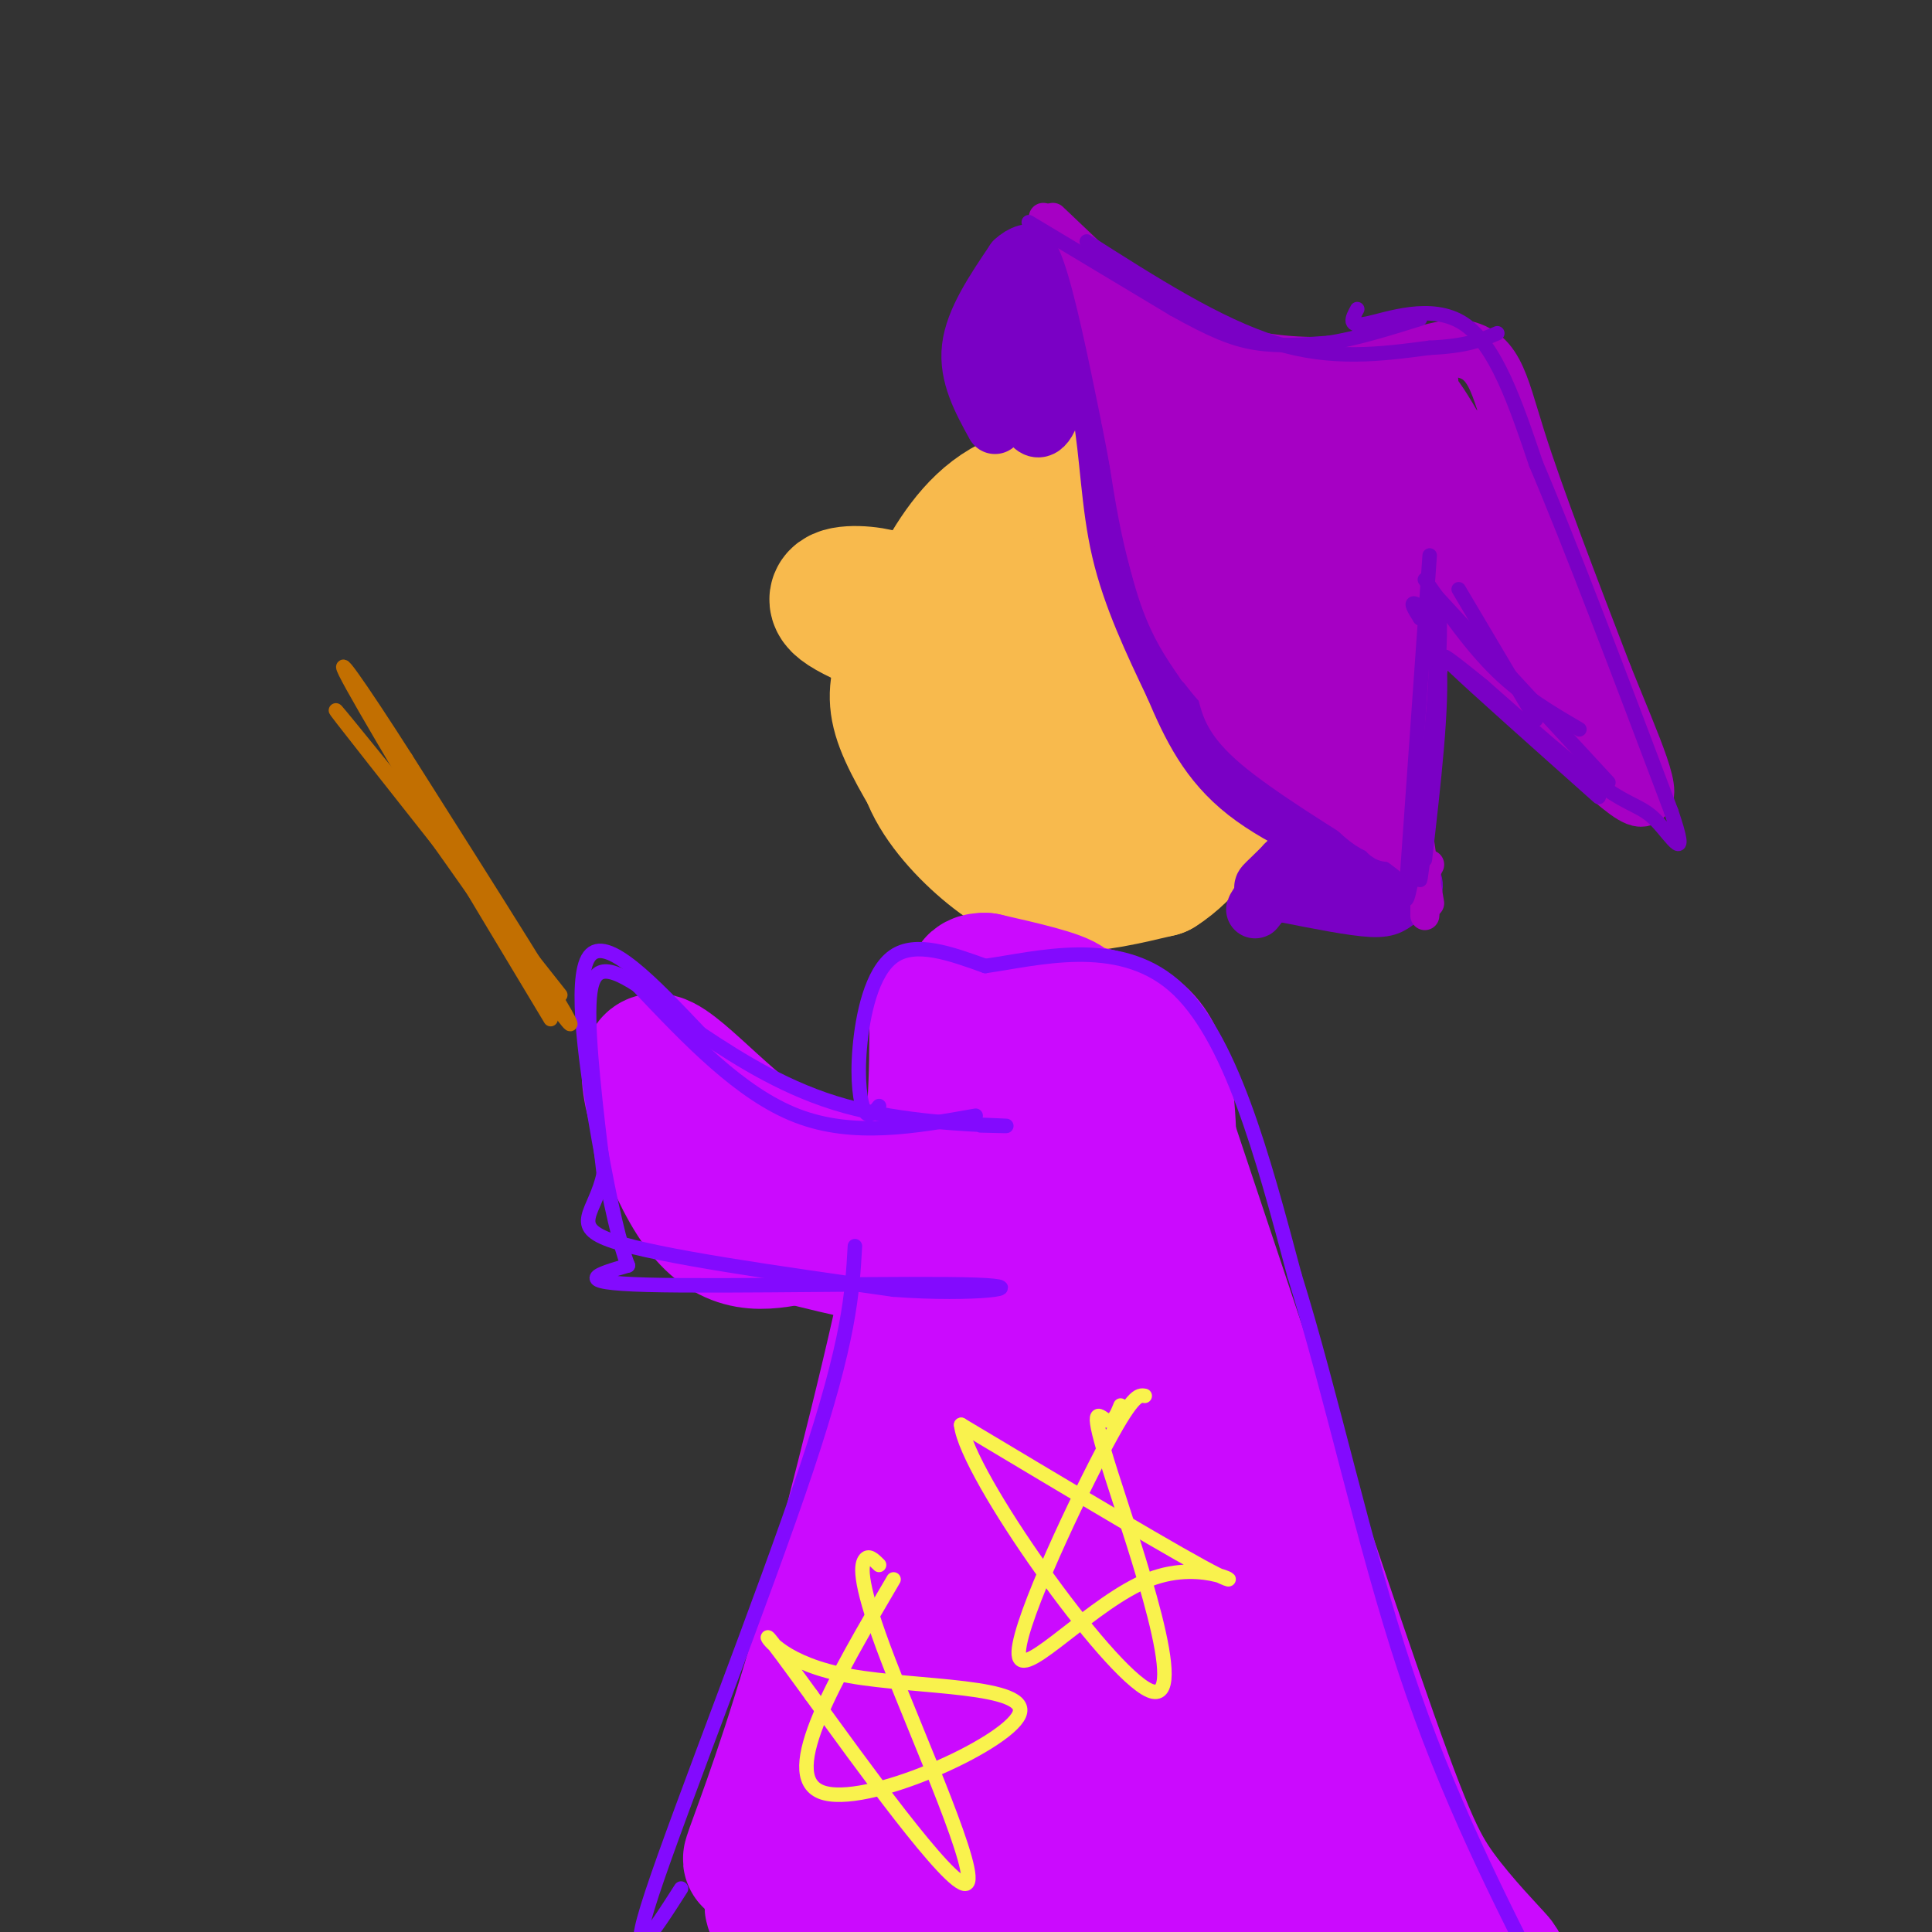
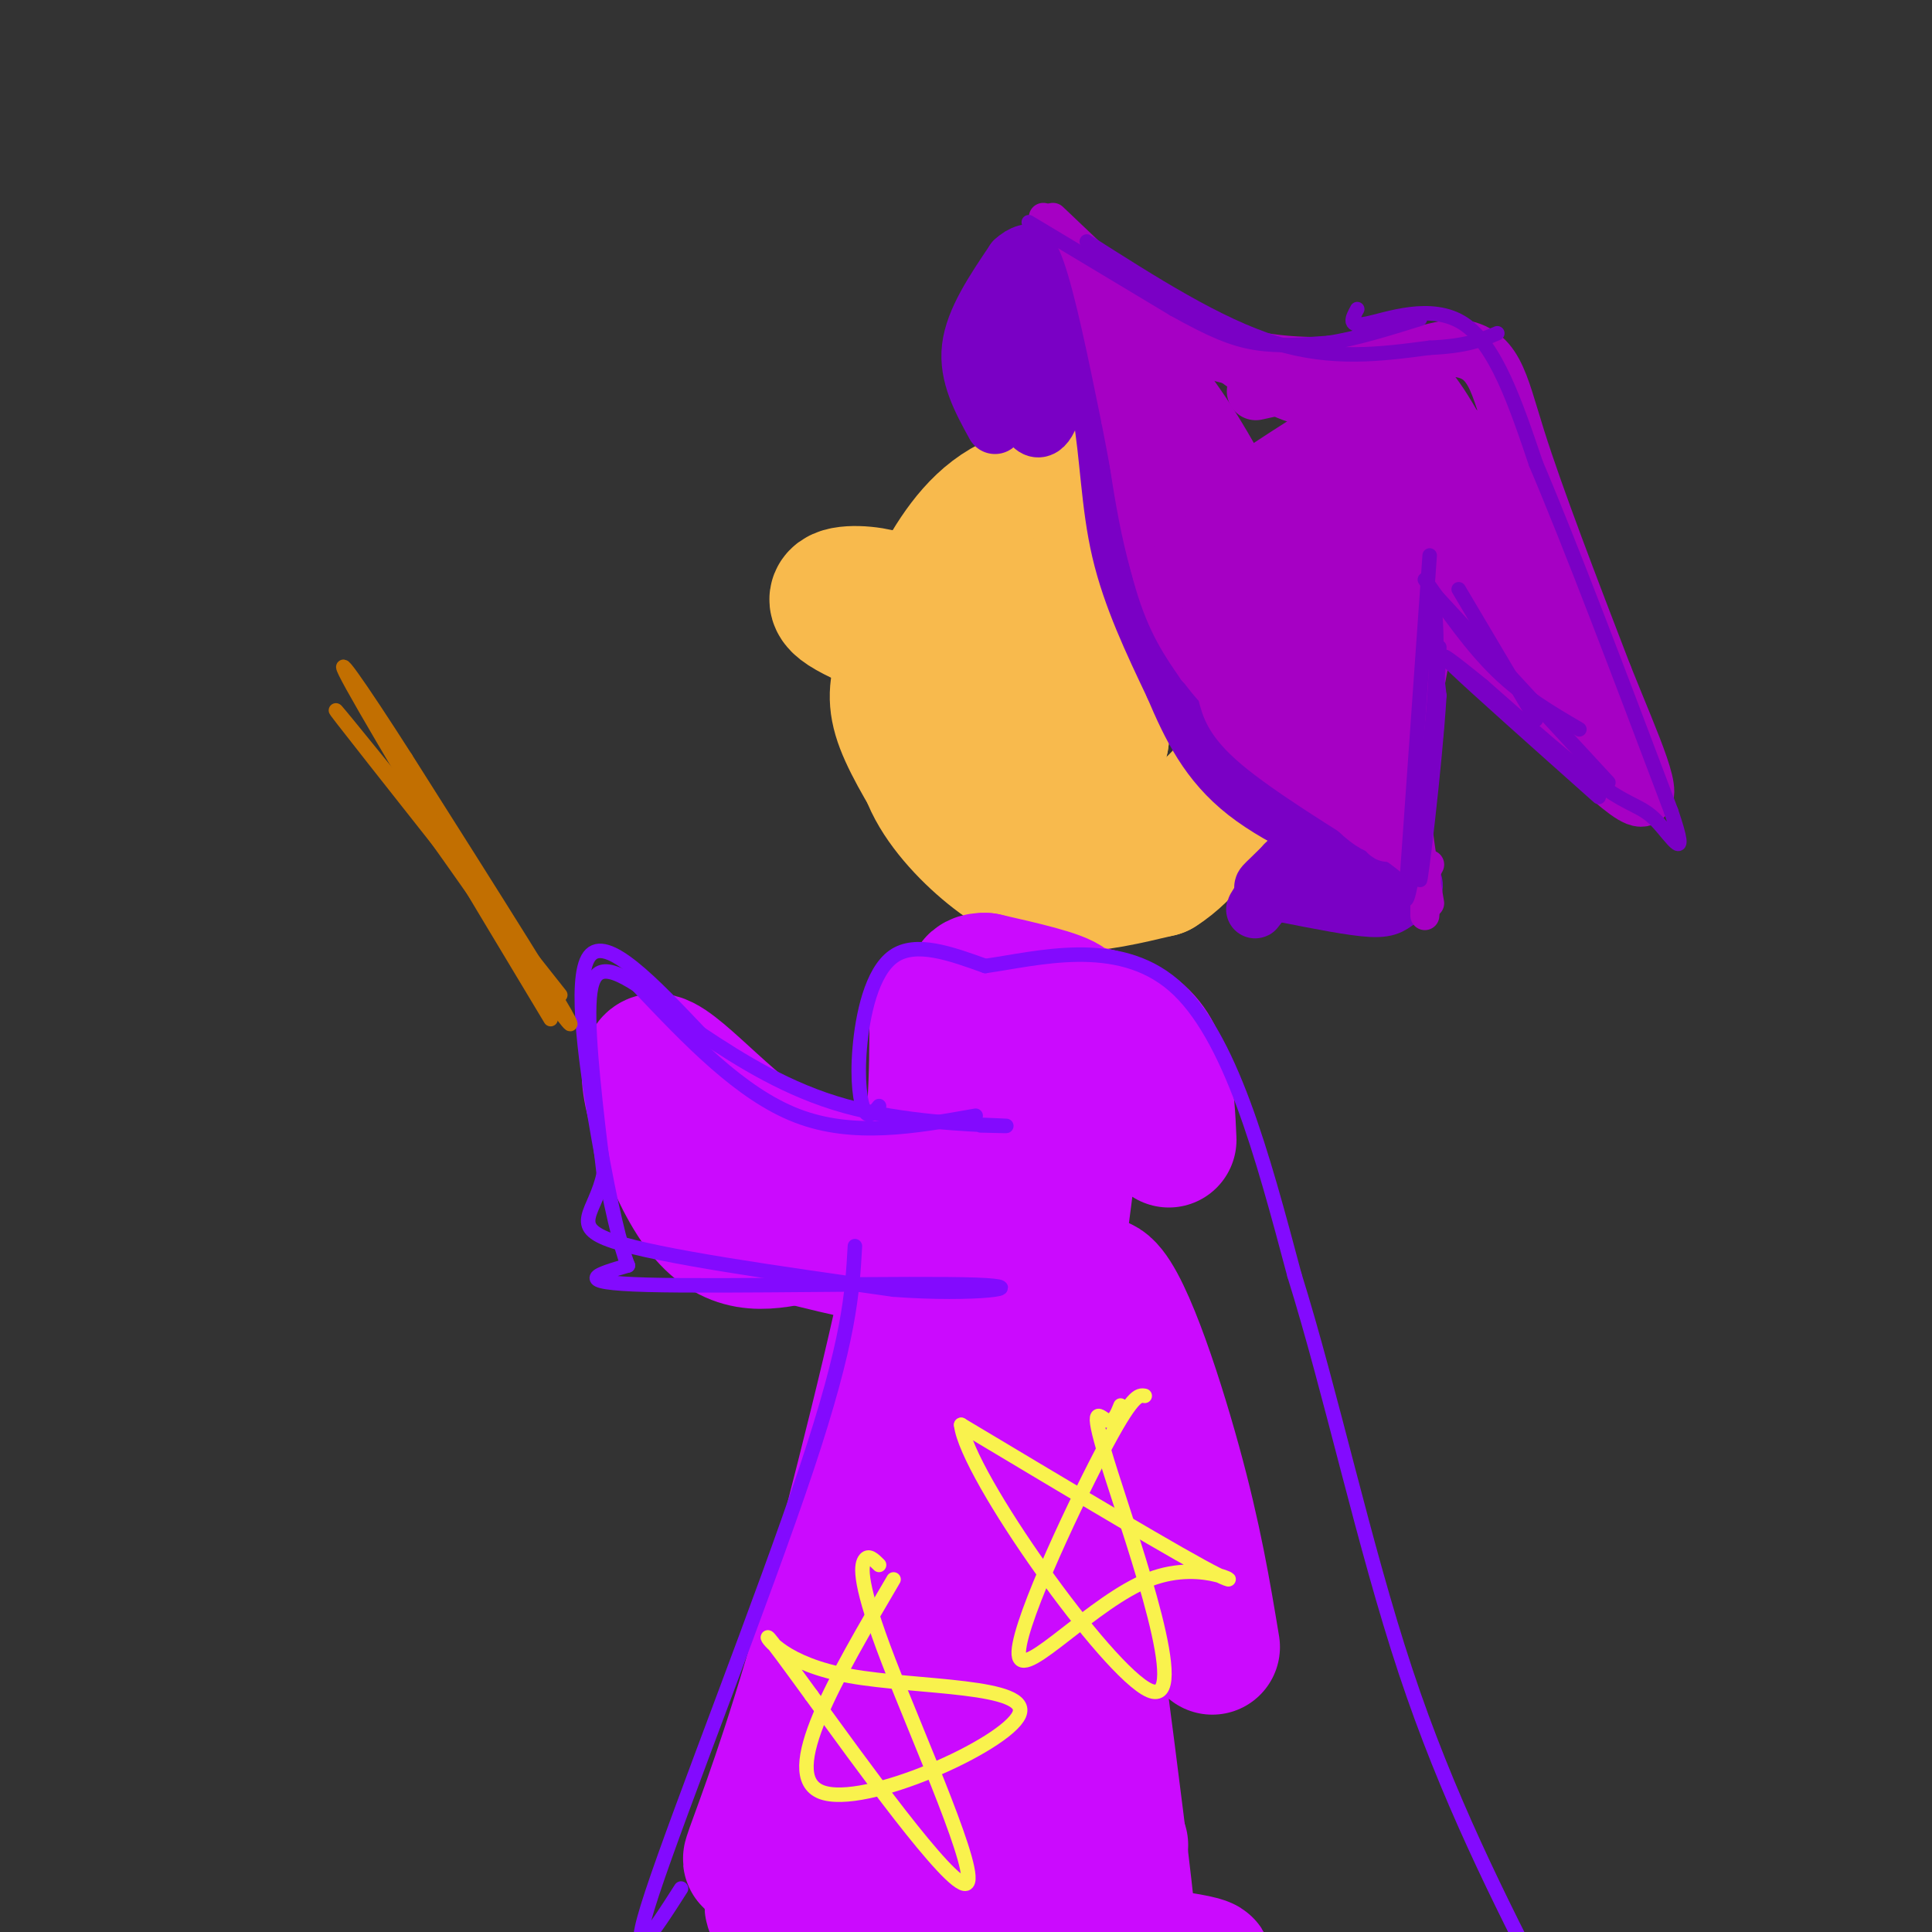
<svg xmlns="http://www.w3.org/2000/svg" viewBox="0 0 400 400" version="1.1">
  <rect x="0" y="0" width="400" height="400" fill="#333333" stroke="none" />
  <g fill="none" stroke="rgb(248,186,77)" stroke-width="28" stroke-linecap="round" stroke-linejoin="round">
    <path d="M232,100c-8.754,0.606 -17.509,1.212 -24,5c-6.491,3.788 -10.719,10.758 -14,17c-3.281,6.242 -5.614,11.758 -7,16c-1.386,4.242 -1.825,7.212 0,12c1.825,4.788 5.912,11.394 10,18" />
    <path d="M197,168c4.038,4.610 9.133,7.135 15,9c5.867,1.865 12.506,3.069 20,1c7.494,-2.069 15.844,-7.410 21,-13c5.156,-5.590 7.119,-11.428 9,-17c1.881,-5.572 3.680,-10.878 2,-17c-1.680,-6.122 -6.840,-13.061 -12,-20" />
    <path d="M252,111c-3.268,-4.563 -5.439,-5.972 -12,-7c-6.561,-1.028 -17.514,-1.677 -25,1c-7.486,2.677 -11.506,8.678 -15,16c-3.494,7.322 -6.461,15.965 -8,23c-1.539,7.035 -1.650,12.463 1,18c2.650,5.537 8.060,11.183 13,15c4.940,3.817 9.412,5.805 15,6c5.588,0.195 12.294,-1.402 19,-3" />
    <path d="M240,180c5.771,-3.579 10.698,-11.026 14,-16c3.302,-4.974 4.978,-7.475 5,-14c0.022,-6.525 -1.612,-17.073 -4,-24c-2.388,-6.927 -5.532,-10.234 -9,-12c-3.468,-1.766 -7.261,-1.990 -13,1c-5.739,2.990 -13.425,9.193 -17,16c-3.575,6.807 -3.039,14.217 -1,19c2.039,4.783 5.583,6.938 8,7c2.417,0.062 3.709,-1.969 5,-4" />
    <path d="M228,153c0.732,-4.221 0.064,-12.772 -2,-16c-2.064,-3.228 -5.522,-1.133 -5,4c0.522,5.133 5.025,13.305 4,12c-1.025,-1.305 -7.579,-12.087 -14,-18c-6.421,-5.913 -12.711,-6.956 -19,-8" />
    <path d="M192,127c-5.298,-2.179 -9.042,-3.625 -13,-4c-3.958,-0.375 -8.131,0.321 -4,3c4.131,2.679 16.565,7.339 29,12" />
-     <path d="M234,129c4.351,3.222 8.702,6.443 11,11c2.298,4.557 2.544,10.448 1,15c-1.544,4.552 -4.877,7.764 -6,5c-1.123,-2.764 -0.035,-11.504 -1,-18c-0.965,-6.496 -3.982,-10.748 -7,-15" />
    <path d="M232,127c-1.167,-2.500 -0.583,-1.250 0,0" />
  </g>
  <g fill="none" stroke="rgb(122,0,197)" stroke-width="12" stroke-linecap="round" stroke-linejoin="round">
    <path d="M206,88c-2.833,-5.167 -5.667,-10.333 -5,-16c0.667,-5.667 4.833,-11.833 9,-18" />
    <path d="M210,54c3.267,-3.111 6.933,-1.889 10,4c3.067,5.889 5.533,16.444 8,27" />
    <path d="M228,85c1.644,9.400 1.756,19.400 4,29c2.244,9.600 6.622,18.800 11,28" />
    <path d="M243,142c3.622,8.533 7.178,15.867 15,22c7.822,6.133 19.911,11.067 32,16" />
    <path d="M290,180c5.095,3.679 1.833,4.875 0,6c-1.833,1.125 -2.238,2.179 -6,2c-3.762,-0.179 -10.881,-1.589 -18,-3" />
    <path d="M266,185c2.844,-0.689 18.956,-0.911 21,-1c2.044,-0.089 -9.978,-0.044 -22,0" />
    <path d="M265,184c-4.321,0.012 -4.125,0.042 -2,-2c2.125,-2.042 6.179,-6.155 7,-7c0.821,-0.845 -1.589,1.577 -4,4" />
    <path d="M266,179c-2.089,2.800 -5.311,7.800 -6,9c-0.689,1.200 1.156,-1.400 3,-4" />
    <path d="M216,58c-2.708,0.982 -5.417,1.964 -6,8c-0.583,6.036 0.958,17.125 3,21c2.042,3.875 4.583,0.536 5,-4c0.417,-4.536 -1.292,-10.268 -3,-16" />
    <path d="M215,67c-0.689,-3.822 -0.911,-5.378 0,-3c0.911,2.378 2.956,8.689 5,15" />
  </g>
  <g fill="none" stroke="rgb(166,0,196)" stroke-width="6" stroke-linecap="round" stroke-linejoin="round">
    <path d="M216,45c2.250,0.500 4.500,1.000 7,8c2.500,7.000 5.250,20.500 8,34" />
    <path d="M231,87c2.400,12.044 4.400,25.156 7,34c2.600,8.844 5.800,13.422 9,18" />
    <path d="M247,139c8.500,9.000 25.250,22.500 42,36" />
    <path d="M289,175c7.822,7.289 6.378,7.511 6,7c-0.378,-0.511 0.311,-1.756 1,-3" />
    <path d="M251,144c0.833,3.333 1.667,6.667 8,12c6.333,5.333 18.167,12.667 30,20" />
    <path d="M289,176c6.000,4.400 6.000,5.400 6,7c0.000,1.600 0.000,3.800 0,6" />
    <path d="M295,189c0.000,1.000 0.000,0.500 0,0" />
    <path d="M218,45c0.000,0.000 20.000,19.000 20,19" />
    <path d="M238,64c7.333,6.167 15.667,12.083 24,18" />
    <path d="M262,82c6.667,3.667 11.333,3.833 16,4" />
    <path d="M296,187c-1.500,-8.500 -3.000,-17.000 -3,-25c0.000,-8.000 1.500,-15.500 3,-23" />
  </g>
  <g fill="none" stroke="rgb(166,0,196)" stroke-width="20" stroke-linecap="round" stroke-linejoin="round">
    <path d="M245,96c4.732,13.762 9.464,27.524 13,35c3.536,7.476 5.875,8.667 10,11c4.125,2.333 10.036,5.810 12,6c1.964,0.190 -0.018,-2.905 -2,-6" />
  </g>
  <g fill="none" stroke="rgb(166,0,196)" stroke-width="12" stroke-linecap="round" stroke-linejoin="round">
    <path d="M251,122c2.280,4.625 4.560,9.250 6,14c1.440,4.750 2.042,9.625 -1,8c-3.042,-1.625 -9.726,-9.750 -14,-21c-4.274,-11.250 -6.137,-25.625 -8,-40" />
    <path d="M234,83c-2.800,-12.889 -5.800,-25.111 -4,-20c1.800,5.111 8.400,27.556 15,50" />
    <path d="M245,113c8.644,18.267 22.756,38.933 31,49c8.244,10.067 10.622,9.533 13,9" />
    <path d="M289,171c-6.072,-12.455 -27.751,-48.091 -40,-70c-12.249,-21.909 -15.067,-30.091 -13,-30c2.067,0.091 9.019,8.455 15,18c5.981,9.545 10.990,20.273 16,31" />
    <path d="M267,120c6.048,15.335 13.167,38.172 15,35c1.833,-3.172 -1.622,-32.354 -2,-41c-0.378,-8.646 2.321,3.244 3,11c0.679,7.756 -0.660,11.378 -2,15" />
    <path d="M234,67c9.583,3.333 19.167,6.667 28,8c8.833,1.333 16.917,0.667 25,0" />
-     <path d="M287,75c-7.252,2.788 -37.882,9.758 -41,12c-3.118,2.242 21.276,-0.242 35,-3c13.724,-2.758 16.778,-5.788 14,-5c-2.778,0.788 -11.389,5.394 -20,10" />
    <path d="M275,89c-10.657,6.504 -27.300,17.764 -22,15c5.300,-2.764 32.542,-19.552 34,-15c1.458,4.552 -22.869,30.443 -27,35c-4.131,4.557 11.935,-12.222 28,-29" />
    <path d="M288,95c-1.199,8.161 -18.198,43.064 -17,43c1.198,-0.064 20.592,-35.094 24,-33c3.408,2.094 -9.169,41.313 -13,54c-3.831,12.687 1.085,-1.156 6,-15" />
    <path d="M288,144c3.250,-9.548 8.375,-25.917 8,-20c-0.375,5.917 -6.250,34.119 -8,44c-1.750,9.881 0.625,1.440 3,-7" />
    <path d="M291,161c1.373,-5.029 3.306,-14.100 1,-22c-2.306,-7.900 -8.852,-14.627 -11,-26c-2.148,-11.373 0.100,-27.392 -1,-27c-1.100,0.392 -5.550,17.196 -10,34" />
    <path d="M270,120c-2.378,7.463 -3.322,9.121 -4,9c-0.678,-0.121 -1.089,-2.022 -2,-6c-0.911,-3.978 -2.322,-10.032 4,-16c6.322,-5.968 20.378,-11.848 25,-15c4.622,-3.152 -0.189,-3.576 -5,-4" />
    <path d="M260,81c0.000,0.000 41.000,-9.000 41,-9" />
    <path d="M301,72c8.467,0.644 9.133,6.756 13,19c3.867,12.244 10.933,30.622 18,49" />
    <path d="M332,140c5.867,14.644 11.533,26.756 7,25c-4.533,-1.756 -19.267,-17.378 -34,-33" />
    <path d="M305,132c-13.183,-11.683 -29.142,-24.389 -32,-29c-2.858,-4.611 7.384,-1.126 11,-6c3.616,-4.874 0.604,-18.107 6,-12c5.396,6.107 19.198,31.553 33,57" />
    <path d="M323,142c7.310,13.762 9.083,19.667 2,4c-7.083,-15.667 -23.024,-52.905 -25,-58c-1.976,-5.095 10.012,21.952 22,49" />
    <path d="M322,137c-5.770,-3.714 -31.196,-37.498 -33,-39c-1.804,-1.502 20.014,29.280 25,38c4.986,8.720 -6.859,-4.621 -15,-15c-8.141,-10.379 -12.576,-17.794 -15,-22c-2.424,-4.206 -2.835,-5.202 -2,-6c0.835,-0.798 2.918,-1.399 5,-2" />
    <path d="M287,91c1.335,-5.499 2.172,-18.247 9,-10c6.828,8.247 19.646,37.490 22,47c2.354,9.510 -5.756,-0.711 -11,-11c-5.244,-10.289 -7.622,-20.644 -10,-31" />
    <path d="M297,86c6.348,10.439 27.217,52.035 30,60c2.783,7.965 -12.520,-17.702 -20,-33c-7.480,-15.298 -7.137,-20.228 -6,-22c1.137,-1.772 3.069,-0.386 5,1" />
  </g>
  <g fill="none" stroke="rgb(122,0,197)" stroke-width="3" stroke-linecap="round" stroke-linejoin="round">
    <path d="M213,46c0.000,0.000 30.000,18.000 30,18" />
    <path d="M243,64c7.778,4.356 12.222,6.244 17,7c4.778,0.756 9.889,0.378 15,0" />
    <path d="M275,71c5.667,-0.833 12.333,-2.917 19,-5" />
    <path d="M225,50c13.583,8.667 27.167,17.333 39,21c11.833,3.667 21.917,2.333 32,1" />
    <path d="M296,72c7.667,-0.333 10.833,-1.667 14,-3" />
    <path d="M281,64c-1.044,1.911 -2.089,3.822 2,3c4.089,-0.822 13.311,-4.378 20,0c6.689,4.378 10.844,16.689 15,29" />
    <path d="M318,96c7.167,16.833 17.583,44.417 28,72" />
    <path d="M346,168c4.012,11.762 0.042,5.167 -3,2c-3.042,-3.167 -5.155,-2.905 -11,-7c-5.845,-4.095 -15.423,-12.548 -25,-21" />
    <path d="M307,142c-6.556,-5.356 -10.444,-8.244 -6,-4c4.444,4.244 17.222,15.622 30,27" />
    <path d="M296,115c0.000,0.000 -5.000,71.000 -5,71" />
    <path d="M291,186c0.667,2.988 4.833,-25.042 6,-42c1.167,-16.958 -0.667,-22.845 -1,-21c-0.333,1.845 0.833,11.423 2,21" />
-     <path d="M298,144c-0.881,14.631 -4.083,40.708 -4,38c0.083,-2.708 3.452,-34.202 4,-48c0.548,-13.798 -1.726,-9.899 -4,-6" />
-     <path d="M294,128c-1.179,-1.833 -2.125,-3.417 -1,-3c1.125,0.417 4.321,2.833 5,12c0.679,9.167 -1.161,25.083 -3,41" />
+     <path d="M298,144c-0.881,14.631 -4.083,40.708 -4,38c0.083,-2.708 3.452,-34.202 4,-48" />
    <path d="M302,122c0.000,0.000 16.000,27.000 16,27" />
    <path d="M295,120c4.833,6.917 9.667,13.833 15,19c5.333,5.167 11.167,8.583 17,12" />
    <path d="M297,123c0.000,0.000 36.000,39.000 36,39" />
  </g>
  <g fill="none" stroke="rgb(203,10,254)" stroke-width="28" stroke-linecap="round" stroke-linejoin="round">
    <path d="M203,204c3.489,2.644 6.978,5.289 11,6c4.022,0.711 8.578,-0.511 7,-2c-1.578,-1.489 -9.289,-3.244 -17,-5" />
    <path d="M204,203c-3.167,-0.167 -2.583,1.917 -2,4" />
    <path d="M213,247c-7.522,-0.292 -15.043,-0.584 -24,-1c-8.957,-0.416 -19.349,-0.957 -30,-8c-10.651,-7.043 -21.560,-20.589 -24,-18c-2.440,2.589 3.589,21.311 10,30c6.411,8.689 13.206,7.344 20,6" />
    <path d="M165,256c9.419,2.453 22.968,5.585 32,6c9.032,0.415 13.547,-1.888 16,-3c2.453,-1.112 2.844,-1.032 2,-2c-0.844,-0.968 -2.922,-2.984 -5,-5" />
    <path d="M194,210c0.000,12.667 0.000,25.333 -4,47c-4.000,21.667 -12.000,52.333 -20,83" />
    <path d="M170,340c-6.356,22.733 -12.244,38.067 -14,43c-1.756,4.933 0.622,-0.533 3,-6" />
    <path d="M219,217c3.778,3.378 7.556,6.756 10,8c2.444,1.244 3.556,0.356 3,-2c-0.556,-2.356 -2.778,-6.178 -5,-10" />
    <path d="M218,211c-6.400,-0.778 -12.800,-1.556 -9,-2c3.800,-0.444 17.800,-0.556 25,4c7.200,4.556 7.600,13.778 8,23" />
-     <path d="M242,236c8.960,26.780 27.360,82.230 38,113c10.640,30.770 13.518,36.861 18,43c4.482,6.139 10.566,12.325 12,14c1.434,1.675 -1.783,-1.163 -5,-4" />
    <path d="M205,219c-8.761,34.265 -17.523,68.529 -23,101c-5.477,32.471 -7.670,63.148 -9,80c-1.330,16.852 -1.798,19.877 0,6c1.798,-13.877 5.864,-44.658 14,-80c8.136,-35.342 20.344,-75.246 22,-68c1.656,7.246 -7.241,61.642 -11,95c-3.759,33.358 -2.379,45.679 -1,58" />
    <path d="M197,411c6.163,-37.076 22.072,-158.767 26,-187c3.928,-28.233 -4.123,36.993 -8,63c-3.877,26.007 -3.579,12.793 2,37c5.579,24.207 16.441,85.833 17,81c0.559,-4.833 -9.184,-76.124 -13,-105c-3.816,-28.876 -1.703,-15.338 0,-17c1.703,-1.662 2.997,-18.524 7,-17c4.003,1.524 10.715,21.436 15,37c4.285,15.564 6.142,26.782 8,38" />
-     <path d="M251,341c6.115,26.343 17.404,73.201 22,89c4.596,15.799 2.499,0.538 3,-3c0.501,-3.538 3.600,4.646 -3,-31c-6.600,-35.646 -22.898,-115.120 -28,-136c-5.102,-20.880 0.993,16.836 12,57c11.007,40.164 26.925,82.775 27,94c0.075,11.225 -15.693,-8.936 -27,-19c-11.307,-10.064 -18.154,-10.032 -25,-10" />
    <path d="M232,382c-5.496,-1.876 -6.736,-1.566 -24,1c-17.264,2.566 -50.551,7.389 -48,12c2.551,4.611 40.942,9.009 64,11c23.058,1.991 30.785,1.574 22,0c-8.785,-1.574 -34.081,-4.307 -39,-5c-4.919,-0.693 10.541,0.653 26,2" />
  </g>
  <g fill="none" stroke="rgb(131,10,254)" stroke-width="3" stroke-linecap="round" stroke-linejoin="round">
    <path d="M202,231c-12.667,2.250 -25.333,4.500 -37,0c-11.667,-4.500 -22.333,-15.750 -33,-27" />
    <path d="M132,204c-7.489,-4.867 -9.711,-3.533 -10,4c-0.289,7.533 1.356,21.267 3,35" />
    <path d="M125,243c-1.667,8.111 -7.333,10.889 2,14c9.333,3.111 33.667,6.556 58,10" />
    <path d="M185,267c16.821,1.274 29.875,-0.542 17,-1c-12.875,-0.458 -51.679,0.440 -68,0c-16.321,-0.440 -10.161,-2.220 -4,-4" />
    <path d="M130,262c-1.583,-4.048 -3.542,-12.167 -6,-26c-2.458,-13.833 -5.417,-33.381 -2,-38c3.417,-4.619 13.208,5.690 23,16" />
    <path d="M145,214c8.464,5.631 18.125,11.708 30,15c11.875,3.292 25.964,3.798 31,4c5.036,0.202 1.018,0.101 -3,0" />
    <path d="M182,229c-1.060,1.315 -2.119,2.631 -3,1c-0.881,-1.631 -1.583,-6.208 -1,-13c0.583,-6.792 2.452,-15.798 7,-19c4.548,-3.202 11.774,-0.601 19,2" />
    <path d="M204,200c10.511,-1.467 27.289,-6.133 39,4c11.711,10.133 18.356,35.067 25,60" />
    <path d="M268,264c7.667,24.533 14.333,55.867 23,82c8.667,26.133 19.333,47.067 30,68" />
    <path d="M177,258c-0.533,9.622 -1.067,19.244 -10,46c-8.933,26.756 -26.267,70.644 -32,88c-5.733,17.356 0.133,8.178 6,-1" />
  </g>
  <g fill="none" stroke="rgb(249,242,77)" stroke-width="3" stroke-linecap="round" stroke-linejoin="round">
    <path d="M237,289c-1.257,-0.211 -2.514,-0.421 -9,12c-6.486,12.421 -18.203,37.474 -17,42c1.203,4.526 15.324,-11.474 27,-16c11.676,-4.526 20.907,2.421 14,-1c-6.907,-3.421 -29.954,-17.211 -53,-31" />
    <path d="M199,295c1.093,10.222 30.324,51.276 39,55c8.676,3.724 -3.203,-29.882 -8,-45c-4.797,-15.118 -2.514,-11.748 -1,-11c1.514,0.748 2.257,-1.126 3,-3" />
    <path d="M185,327c-11.893,20.249 -23.786,40.498 -15,44c8.786,3.502 38.252,-9.742 41,-16c2.748,-6.258 -21.222,-5.531 -35,-8c-13.778,-2.469 -17.365,-8.134 -17,-8c0.365,0.134 4.683,6.067 9,12" />
    <path d="M168,351c9.520,13.139 28.820,39.986 32,39c3.180,-0.986 -9.759,-29.804 -16,-46c-6.241,-16.196 -5.783,-19.770 -5,-21c0.783,-1.230 1.892,-0.115 3,1" />
  </g>
  <g fill="none" stroke="rgb(194,111,1)" stroke-width="3" stroke-linecap="round" stroke-linejoin="round">
    <path d="M116,206c-19.917,-25.167 -39.833,-50.333 -45,-57c-5.167,-6.667 4.417,5.167 14,17" />
    <path d="M85,166c11.022,15.311 31.578,45.089 33,46c1.422,0.911 -16.289,-27.044 -34,-55" />
    <path d="M84,157c-9.556,-14.956 -16.444,-24.844 -11,-15c5.444,9.844 23.222,39.422 41,69" />
  </g>
</svg>